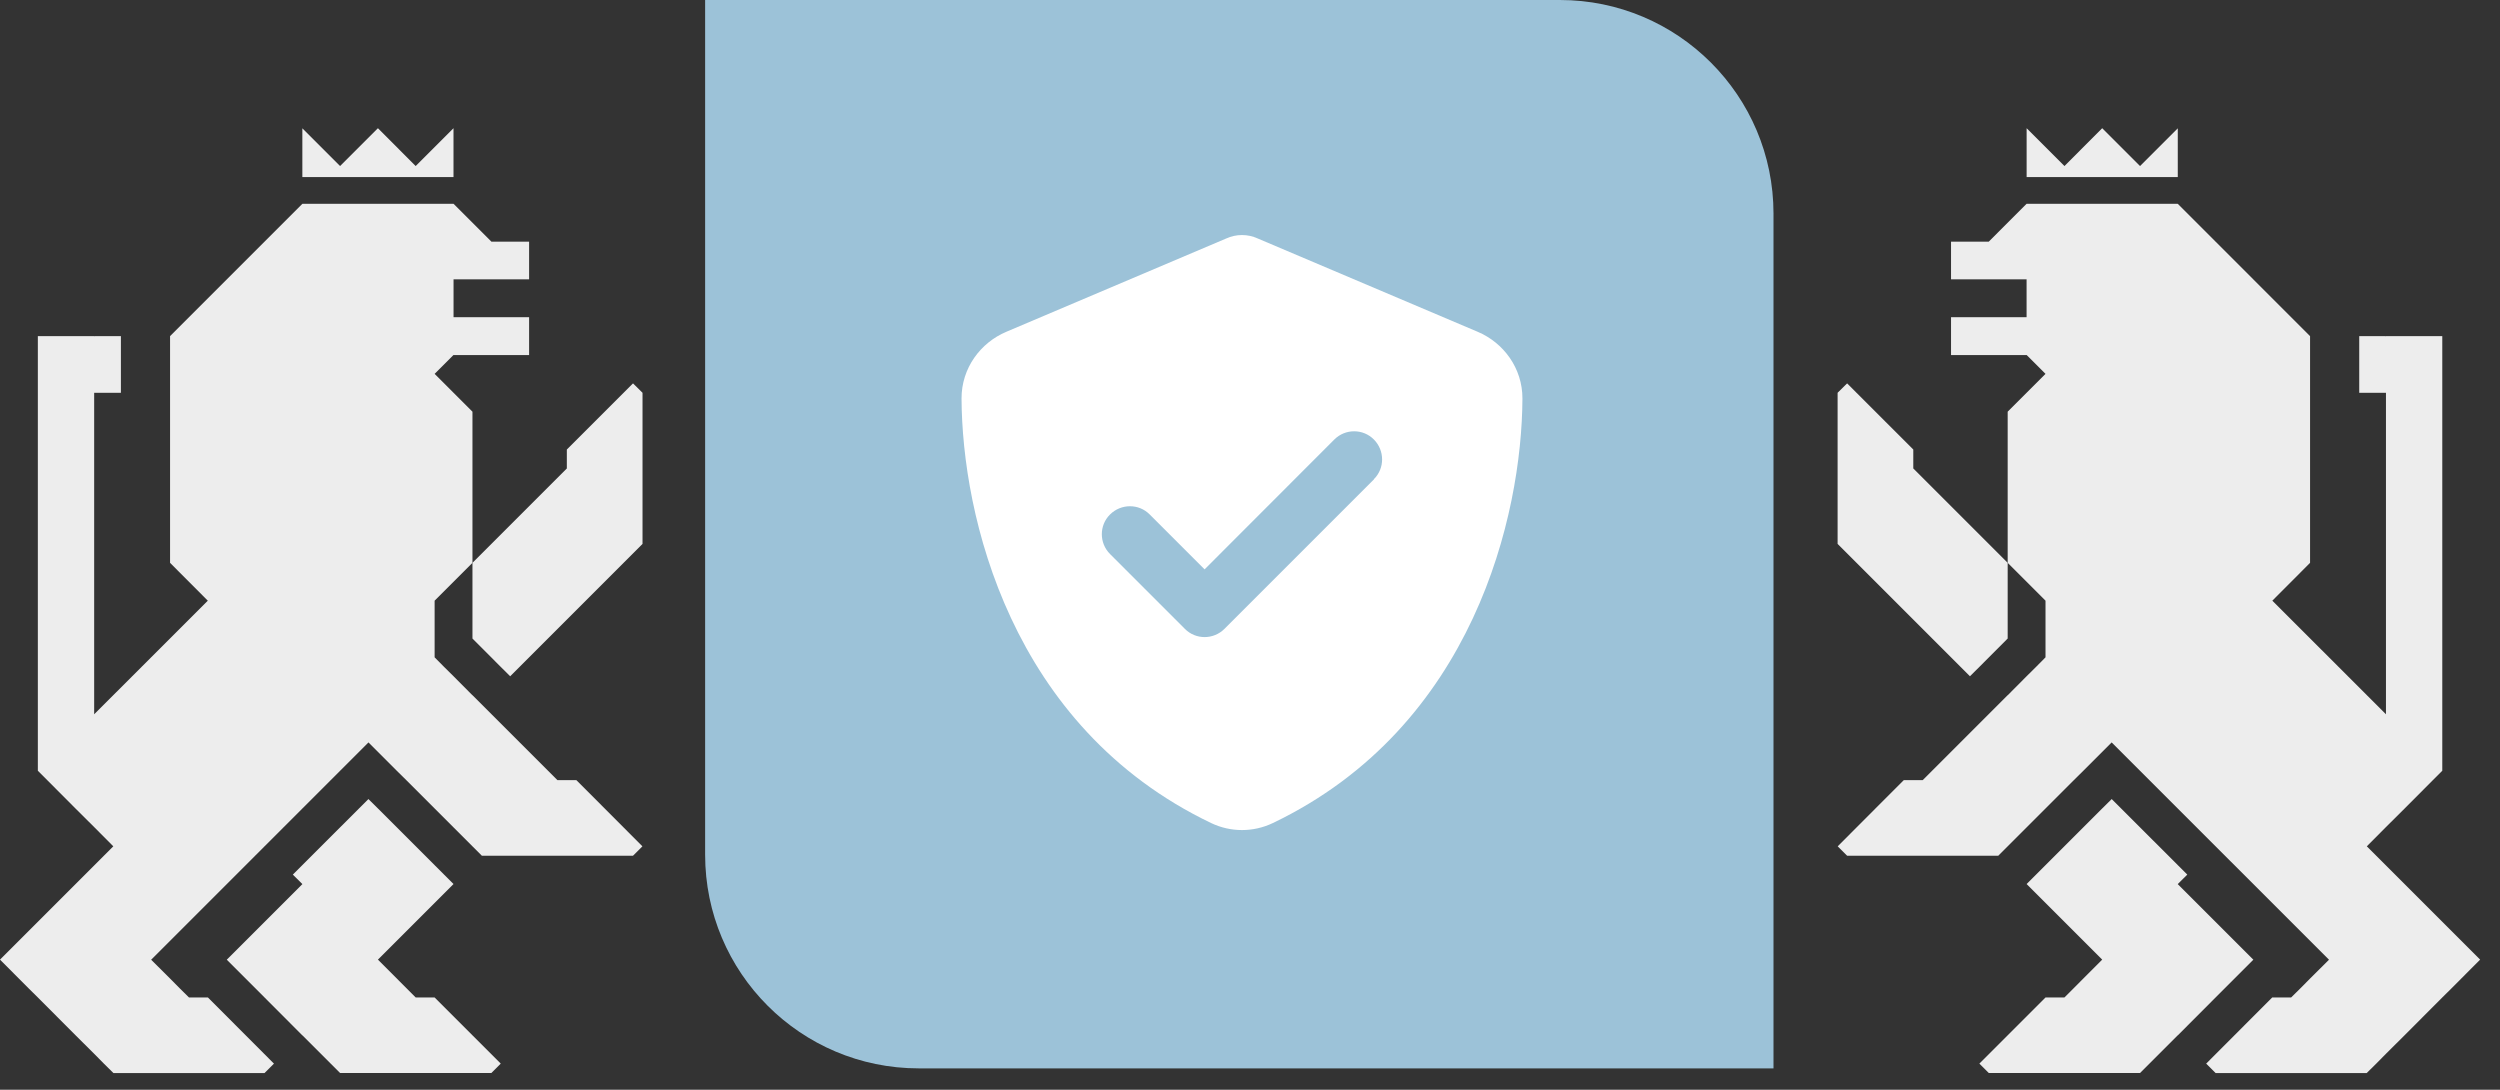
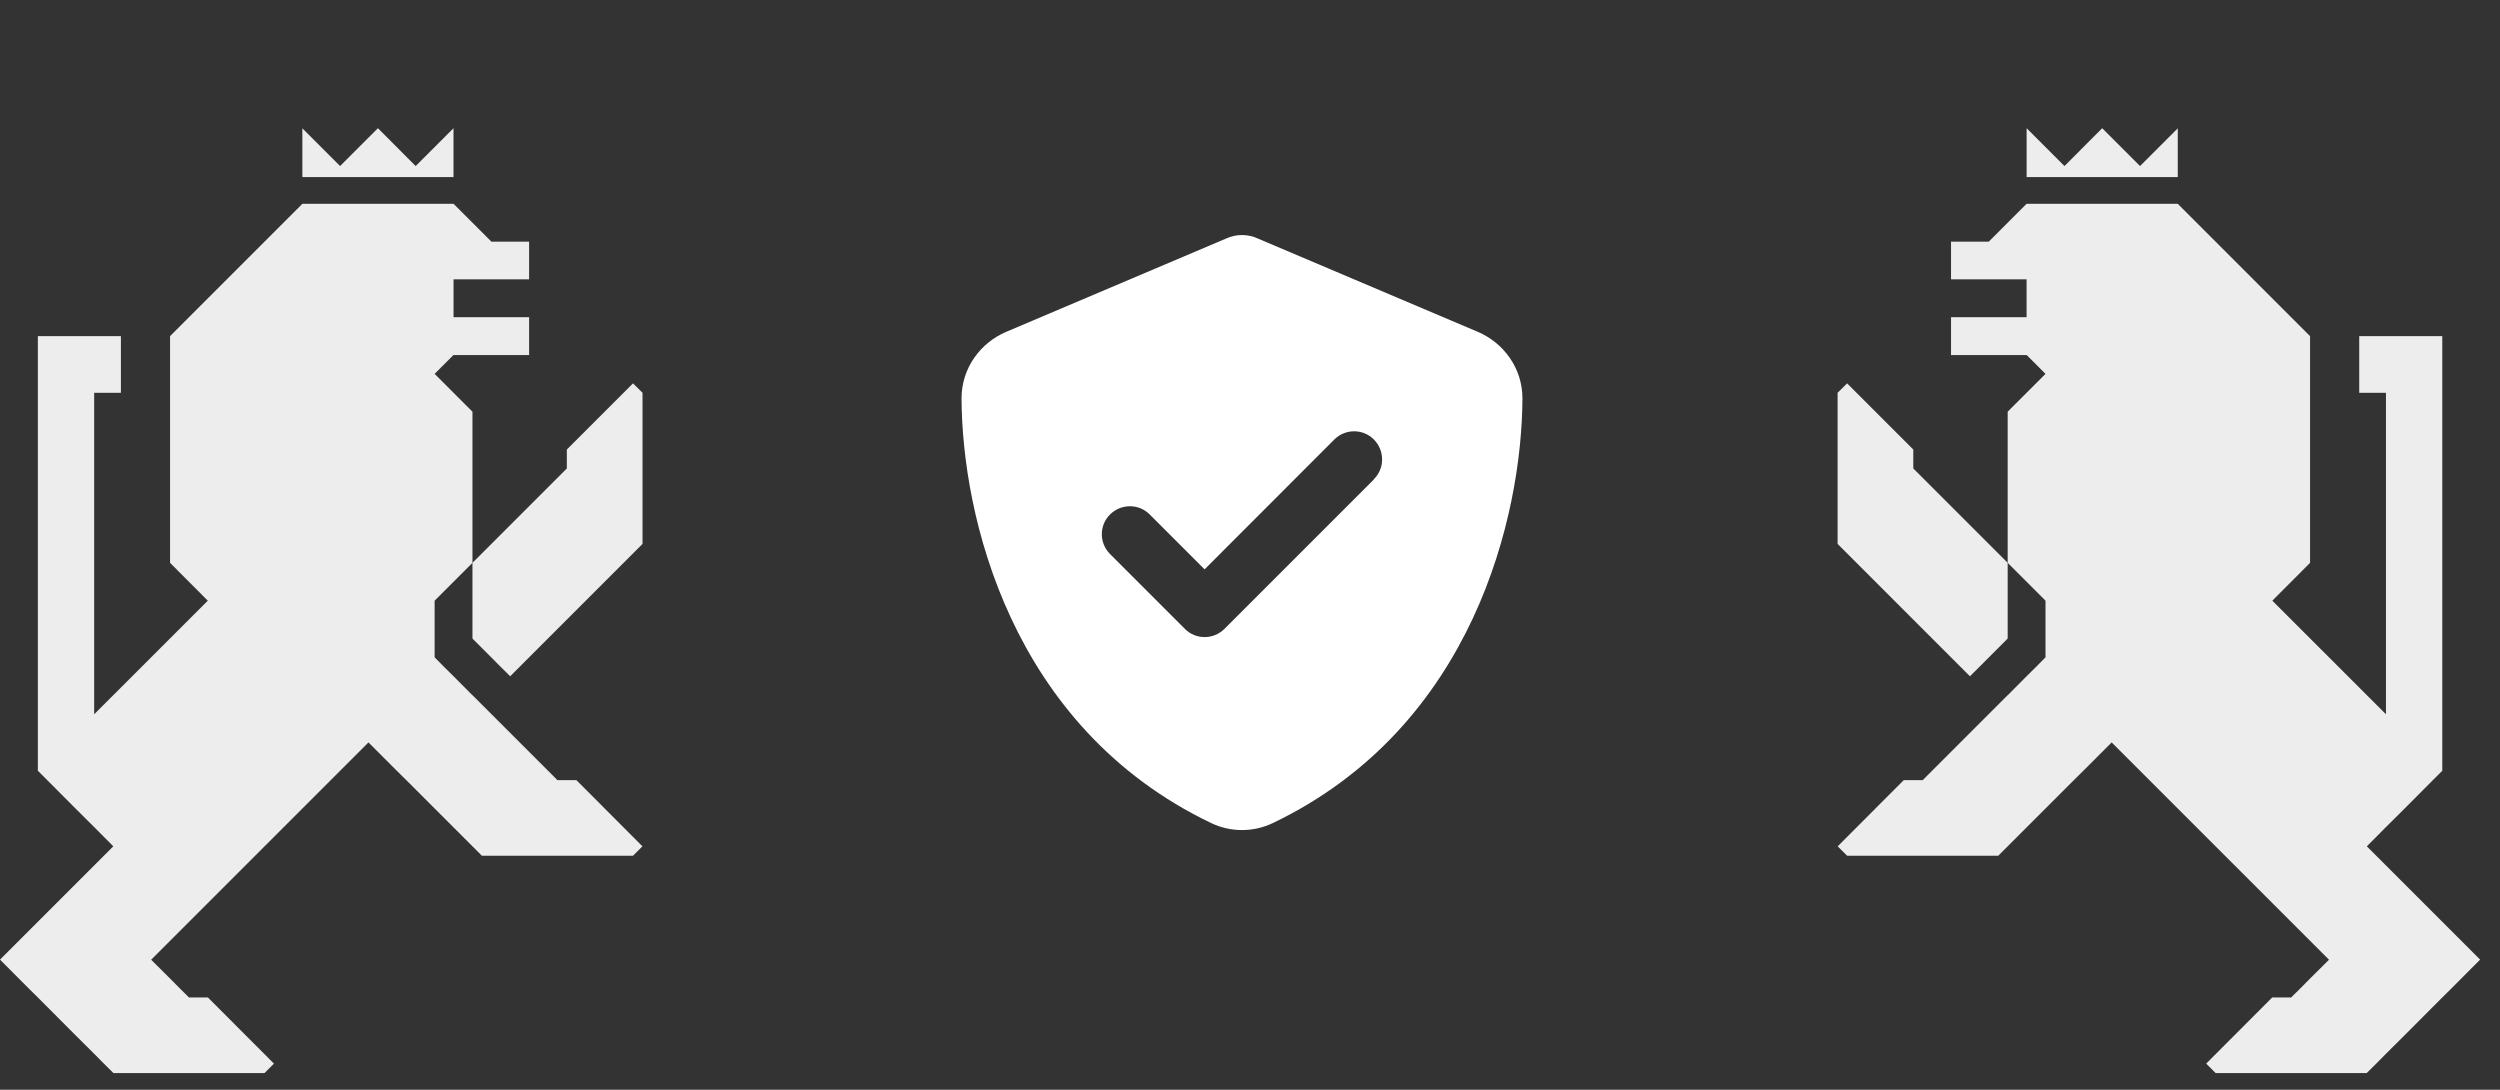
<svg xmlns="http://www.w3.org/2000/svg" width="117" height="51" viewBox="0 0 117 51" fill="none">
  <rect x="0" y="0" width="117" height="51" fill="#333333" stroke="none" />
  <path d="M89.542 21.924L93.959 26.341V29.883L92.638 31.208L92.193 31.649L86.005 25.46H86V18.382L86.445 17.942L86.885 18.382L88.216 19.713L89.542 21.038V21.924Z" fill="#EDEDED" />
  <path d="M116.07 44.91L114.744 46.241L114.299 46.681L112.533 48.452L111.663 49.317L111.208 49.778L110.762 50.218H103.689L103.249 49.778L106.34 46.681H107.226L107.671 46.241L108.111 45.796L108.997 44.915L98.826 34.745L97.501 36.071L97.056 36.511L93.519 40.048H86.445L86.005 39.608L87.771 37.837L89.097 36.511H89.982L93.959 32.534H93.964L94.844 31.649L95.29 31.208L95.73 30.763V28.112C95.04 27.422 94.654 27.031 93.959 26.341V19.267L95.73 17.497L94.849 16.616H91.308V14.845H94.844V13.079L94.849 13.074H91.308V11.309H93.074L94.844 9.538H98.381L98.386 9.543V9.538H101.918V9.543H101.923L108.111 15.731V26.341L106.345 28.112L108.997 30.763L111.663 33.429V18.382H110.412V15.731H111.648L111.663 15.746V15.731H114.299V36.071L113.859 36.511L112.533 37.842L111.663 38.707L110.767 39.608L111.208 40.048L111.663 40.503L112.533 41.373L114.299 43.139L116.07 44.91Z" fill="#EDEDED" />
-   <path d="M105.457 44.914L103.691 46.68L101.925 48.451H101.92L100.154 50.217L93.076 50.217L92.635 49.777L95.732 46.68L96.617 46.68L98.383 44.91L94.846 41.373L98.383 37.836L98.828 37.396L101.92 40.487V40.492H101.925L102.365 40.932L101.92 41.373V41.378L105.457 44.914Z" fill="#EDEDED" />
  <path d="M101.92 6.005L101.92 8.286L94.846 8.286L94.846 6L96.617 7.771L98.383 6L100.154 7.771L101.92 6.005Z" fill="#EDEDED" />
  <path d="M26.528 21.924L22.111 26.341V29.883L23.432 31.208L23.877 31.649L30.065 25.46H30.07V18.382L29.625 17.942L29.185 18.382L27.854 19.713L26.528 21.038V21.924Z" fill="#EDEDED" />
  <path d="M0 44.91L1.326 46.241L1.771 46.681L3.537 48.452L4.407 49.317L4.862 49.778L5.308 50.218H12.381L12.821 49.778L9.73 46.681H8.844L8.399 46.241L7.959 45.796L7.074 44.915L17.244 34.745L18.569 36.071L19.015 36.511L22.551 40.048H29.625L30.065 39.608L28.299 37.837L26.974 36.511H26.088L22.111 32.534H22.106L21.226 31.649L20.78 31.208L20.34 30.763V28.112C21.03 27.422 21.416 27.031 22.111 26.341V19.267L20.34 17.497L21.221 16.616H24.762V14.845H21.226V13.079L21.221 13.074H24.762V11.309H22.997L21.226 9.538H17.689L17.684 9.543V9.538H14.152V9.543H14.147L7.959 15.731V26.341L9.725 28.112L7.074 30.763L4.407 33.429V18.382H5.658V15.731H4.422L4.407 15.746V15.731H1.771V36.071L2.211 36.511L3.537 37.842L4.407 38.707L5.303 39.608L4.862 40.048L4.407 40.503L3.537 41.373L1.771 43.139L0 44.91Z" fill="#EDEDED" />
-   <path d="M10.613 44.914L12.379 46.68L14.145 48.451H14.15L15.916 50.217L22.995 50.217L23.435 49.777L20.338 46.68L19.453 46.68L17.687 44.91L21.224 41.373L17.687 37.836L17.242 37.396L14.15 40.487V40.492H14.145L13.705 40.932L14.15 41.373V41.378L10.613 44.914Z" fill="#EDEDED" />
  <path d="M14.15 6.005L14.15 8.286L21.224 8.286L21.224 6L19.453 7.771L17.687 6L15.916 7.771L14.15 6.005Z" fill="#EDEDED" />
-   <path d="M33 0H73C78.523 0 83 4.477 83 10V50H43C37.477 50 33 45.523 33 40V0Z" fill="#9CC2D8" />
  <path d="M58.858 11.159C58.628 11.055 58.382 11 58.125 11C57.868 11 57.622 11.055 57.392 11.159L47.095 15.528C45.891 16.037 44.995 17.223 45 18.656C45.027 24.081 47.259 34.007 56.681 38.519C57.595 38.956 58.656 38.956 59.569 38.519C68.991 34.007 71.223 24.081 71.25 18.656C71.255 17.223 70.359 16.037 69.156 15.528L58.858 11.159ZM64.305 22.43L57.305 29.43C56.791 29.944 55.959 29.944 55.451 29.43L51.951 25.93C51.437 25.416 51.437 24.584 51.951 24.076C52.465 23.567 53.296 23.562 53.805 24.076L56.375 26.646L62.445 20.57C62.959 20.056 63.791 20.056 64.299 20.57C64.808 21.084 64.813 21.916 64.299 22.424L64.305 22.43Z" fill="white" />
</svg>